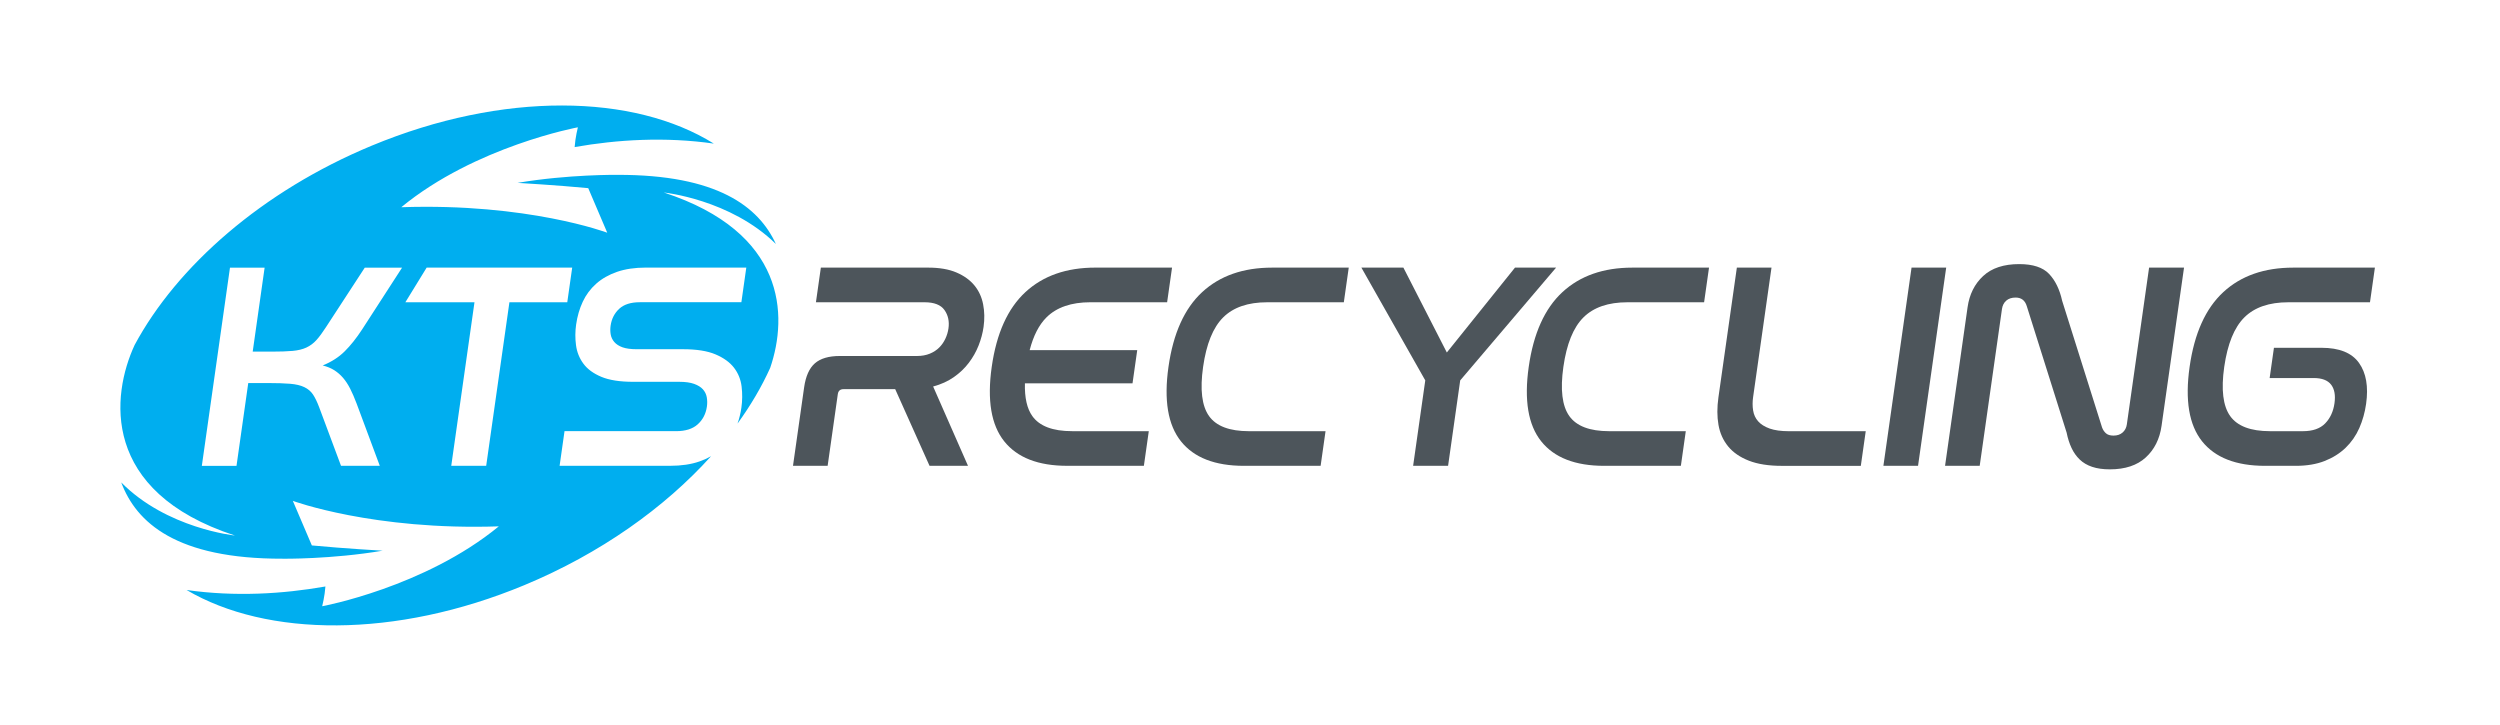
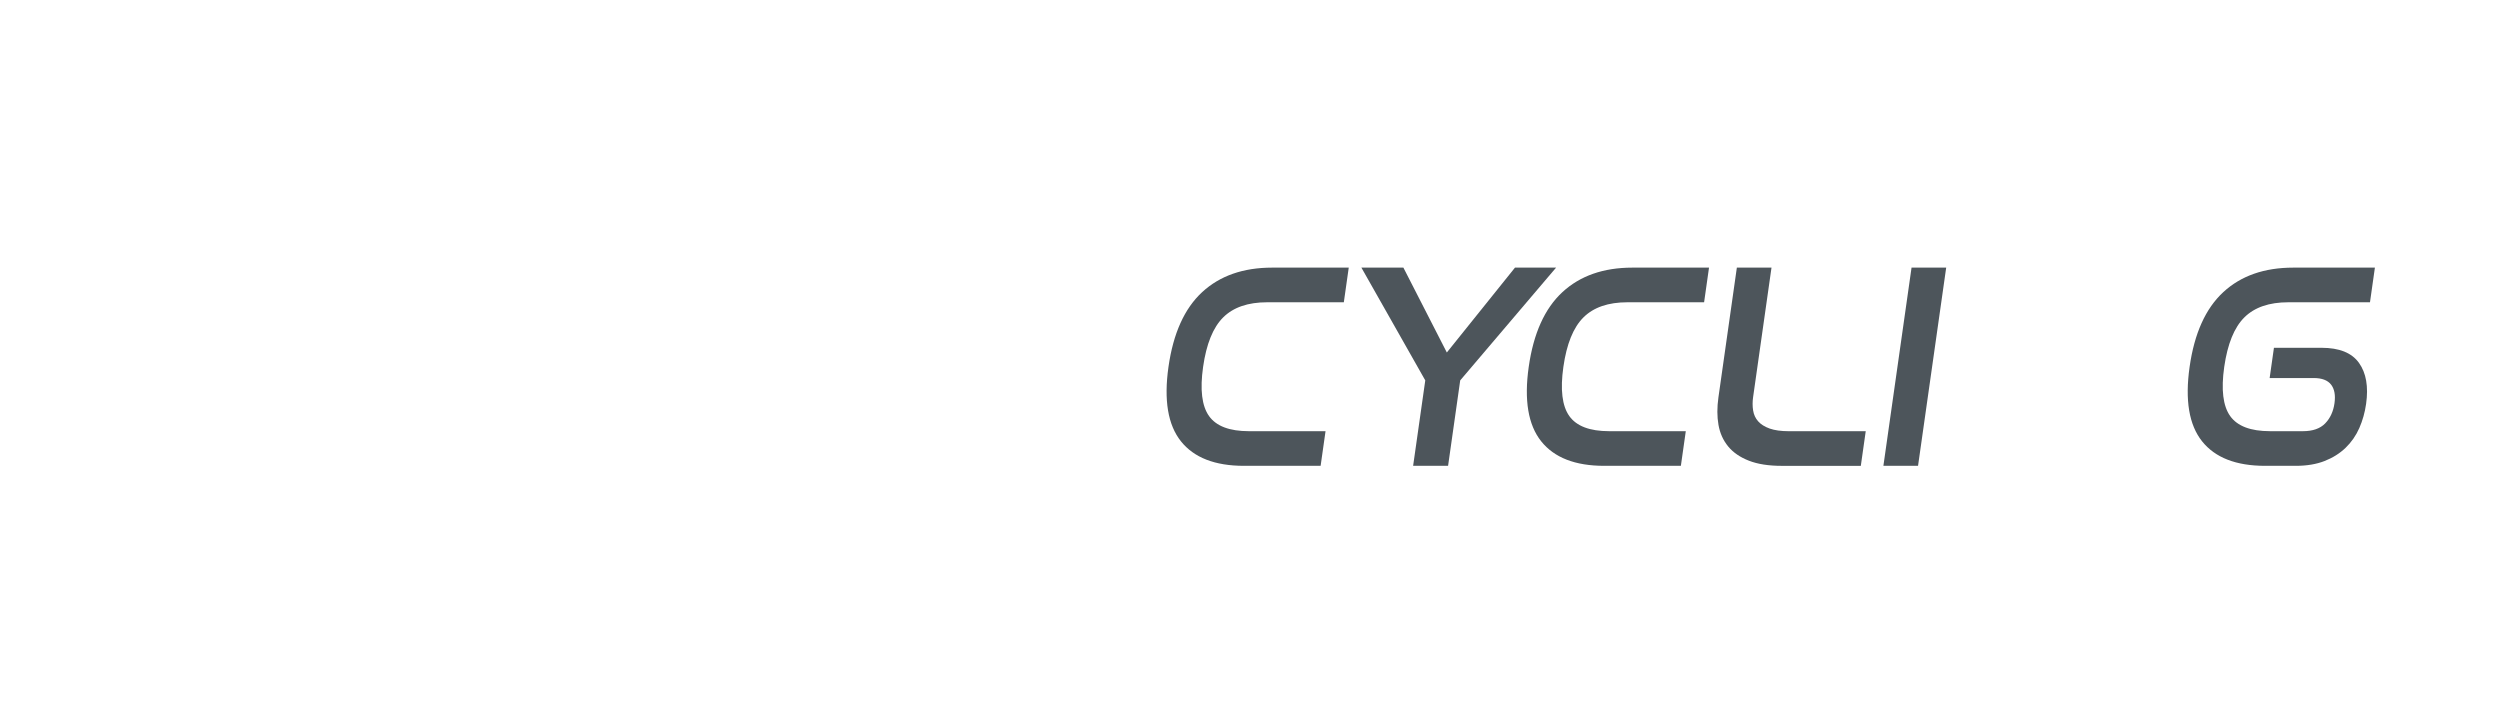
<svg xmlns="http://www.w3.org/2000/svg" version="1.1" id="Layer_1" x="0px" y="0px" viewBox="0 0 1200 347.89" style="enable-background:new 0 0 1200 347.89;" xml:space="preserve">
  <style type="text/css">
	.st0{fill:#00AEEF;}
	.st1{fill:#4D555B;}
</style>
  <g>
-     <path class="st0" d="M318.62,92.4c0,0,31.97,3.27,53.8,24.71c-8.23-17.93-28.15-33.31-76.09-33.18h0c0,0-23.43-0.3-47.93,3.85   c0,0,18.45,1.06,33.95,2.53l9.13,21.39c0,0-38.07-14.31-98.87-12.23c35.63-29.29,84.77-38.36,84.77-38.36s-1.24,4.88-1.55,9.49   c20.53-3.61,43.39-5.01,66.8-1.67c-38.29-23.91-101.15-25.19-164.21,1c-52.56,21.83-93.45,57.83-113.8,95.67   c-11.14,24.04-16.5,70.37,48.16,91.46c0,0-32.76-3.35-54.59-25.5c7.24,19.36,26.54,36.75,77.52,36.62l0,0.01   c0,0,23.43,0.3,47.93-3.85c0,0-18.45-1.06-33.95-2.53l-9.13-21.39c0,0,38.59,14.27,98.87,12.23   C203.79,281.93,154.65,291,154.65,291s1.24-4.88,1.55-9.49c-20.49,3.6-43.29,5-66.64,1.69c38.47,22.65,100.17,23.4,162.07-2.31   c36.53-15.17,67.4-37.19,89.68-61.91c-1.69,0.97-3.53,1.8-5.52,2.5c-4.01,1.41-8.74,2.11-14.18,2.11h-53l2.36-16.63h53.56   c4.51,0,7.98-1.1,10.41-3.31c2.43-2.21,3.89-5.05,4.38-8.53c0.21-1.5,0.19-2.98-0.07-4.44c-0.26-1.46-0.88-2.72-1.86-3.81   c-0.97-1.08-2.38-1.95-4.21-2.61c-1.83-0.66-4.21-0.99-7.12-0.99h-22.13c-6.39,0-11.49-0.8-15.31-2.4   c-3.81-1.6-6.69-3.71-8.61-6.34c-1.93-2.63-3.11-5.59-3.53-8.88c-0.43-3.29-0.41-6.58,0.06-9.87c0.56-3.95,1.62-7.59,3.17-10.92   c1.55-3.33,3.7-6.22,6.45-8.67c2.74-2.44,6.09-4.34,10.04-5.71c3.95-1.36,8.56-2.04,13.82-2.04h48.2l-2.36,16.63h-48.77   c-4.32,0-7.62,1.06-9.89,3.17c-2.27,2.11-3.64,4.82-4.11,8.1c-0.2,1.41-0.19,2.8,0.04,4.16c0.23,1.36,0.81,2.59,1.73,3.66   c0.93,1.08,2.24,1.93,3.94,2.54c1.7,0.61,3.96,0.92,6.78,0.92h22.27c6.48,0,11.67,0.82,15.58,2.47c3.9,1.65,6.86,3.78,8.89,6.41   c2.02,2.63,3.24,5.64,3.65,9.02c0.41,3.38,0.38,6.77-0.1,10.15c-0.38,2.7-1.02,5.24-1.86,7.65c6.35-8.76,11.62-17.74,15.69-26.77   C378.31,151.38,377.24,111.52,318.62,92.4z M160.48,177.72c1.55,0.99,2.95,2.21,4.2,3.66c1.25,1.46,2.39,3.2,3.42,5.22   c1.03,2.02,2.05,4.39,3.08,7.12l11.12,29.88h-18.61l-10.52-28.19c-0.96-2.54-1.94-4.56-2.94-6.06c-1.01-1.5-2.39-2.68-4.15-3.52   c-1.76-0.85-4.03-1.39-6.82-1.62c-2.79-0.23-6.43-0.35-10.94-0.35h-9.16l-5.64,39.75H96.88l13.51-95.14h16.63l-5.72,40.31h9.16   c4.04,0,7.37-0.12,9.99-0.35c2.62-0.23,4.83-0.78,6.64-1.62c1.81-0.85,3.41-2.04,4.81-3.59c1.39-1.55,2.94-3.64,4.63-6.27   l18.56-28.47h17.9l-19.14,29.6c-2.76,4.23-5.56,7.75-8.41,10.57c-2.84,2.82-6.36,5.07-10.54,6.77   C157.06,175.96,158.93,176.74,160.48,177.72z M272.29,145.09h-27.77l-11.15,78.51H216.6l11.15-78.51h-33.18l10.22-16.63h69.86   L272.29,145.09z" />
-   </g>
+     </g>
  <g>
-     <path class="st1" d="M467.71,136.99c-2.12-2.58-5-4.65-8.63-6.2c-3.63-1.55-8.13-2.33-13.48-2.33h-51.59l-2.36,16.63h52.15   c4.6,0,7.79,1.25,9.55,3.73c1.76,2.49,2.4,5.43,1.92,8.81c-0.24,1.69-0.73,3.34-1.48,4.93c-0.74,1.6-1.72,3.01-2.93,4.23   c-1.21,1.22-2.71,2.21-4.51,2.96c-1.8,0.75-3.87,1.13-6.22,1.13h-37.07c-5.26,0-9.24,1.18-11.92,3.52   c-2.68,2.35-4.4,6.2-5.16,11.56l-5.34,37.63h16.63l4.88-34.39c0.23-1.6,1.14-2.4,2.74-2.4h24.81l16.48,36.79h18.46l-16.73-38.06   c3.81-1.03,7.13-2.54,9.94-4.51c2.82-1.97,5.21-4.25,7.17-6.84c1.96-2.58,3.53-5.36,4.7-8.32c1.17-2.96,1.97-5.94,2.4-8.95   c0.53-3.76,0.46-7.38-0.22-10.85C471.23,142.6,469.83,139.57,467.71,136.99z" />
-     <path class="st1" d="M495.51,199.71c-2.55-3.58-3.73-8.82-3.55-15.72h51.65l2.26-15.93h-51.63c1.79-6.91,4.48-12.15,8.07-15.72   c4.87-4.84,11.91-7.26,21.12-7.26h36.79l2.36-16.63h-36.79c-13.91,0-25.11,3.92-33.6,11.77c-8.49,7.85-13.88,19.8-16.16,35.87   c-2.27,15.98-0.27,27.89,5.99,35.73c6.26,7.85,16.35,11.77,30.25,11.77h36.79l2.36-16.63h-36.79   C505.33,206.97,498.95,204.55,495.51,199.71z" />
    <path class="st1" d="M577.03,140.23c-8.49,7.85-13.88,19.8-16.16,35.87c-2.27,15.98-0.27,27.89,5.99,35.73   c6.26,7.85,16.35,11.77,30.25,11.77h36.79l2.36-16.63h-36.79c-9.3,0-15.68-2.42-19.13-7.26c-3.45-4.84-4.4-12.71-2.85-23.61   c1.56-10.99,4.77-18.91,9.64-23.75c4.87-4.84,11.91-7.26,21.12-7.26h36.79l2.36-16.63h-36.79   C596.72,128.46,585.52,132.39,577.03,140.23z" />
    <path class="st1" d="M849.43,205.7c-2.37-0.85-4.2-2-5.5-3.45c-1.3-1.46-2.11-3.19-2.43-5.22c-0.33-2.02-0.33-4.16-0.01-6.41   l8.83-62.16h-16.63l-8.85,62.3c-0.68,4.79-0.67,9.19,0.03,13.18c0.7,3.99,2.26,7.45,4.66,10.36c2.4,2.91,5.72,5.19,9.95,6.84   c4.23,1.65,9.49,2.47,15.79,2.47h37.92l2.36-16.63h-36.93C854.87,206.97,851.8,206.55,849.43,205.7z" />
    <polygon class="st1" points="727.19,128.46 694.48,169.2 673.63,128.46 653.47,128.46 684.13,182.59 678.3,223.6 695.08,223.6    700.9,182.59 746.92,128.46  " />
    <path class="st1" d="M749.95,140.23c-8.49,7.85-13.88,19.8-16.16,35.87c-2.27,15.98-0.27,27.89,5.99,35.73   c6.26,7.85,16.35,11.77,30.25,11.77h36.79l2.36-16.63H772.4c-9.3,0-15.68-2.42-19.13-7.26c-3.45-4.84-4.4-12.71-2.85-23.61   c1.56-10.99,4.77-18.91,9.64-23.75c4.87-4.84,11.91-7.26,21.12-7.26h36.79l2.36-16.63h-36.79   C769.64,128.46,758.44,132.39,749.95,140.23z" />
    <polygon class="st1" points="917.54,128.46 904.03,223.6 920.66,223.6 934.17,128.46  " />
-     <path class="st1" d="M1020.88,203.73c-0.23,1.6-0.9,2.89-2.03,3.88c-1.13,0.99-2.58,1.48-4.37,1.48c-1.6,0-2.81-0.37-3.65-1.13   c-0.83-0.75-1.45-1.69-1.85-2.82l-19.14-60.75c-1.2-5.45-3.29-9.75-6.27-12.9c-2.98-3.15-7.77-4.72-14.34-4.72   c-7.42,0-13.19,1.9-17.3,5.71c-4.11,3.81-6.61,8.81-7.49,15.01l-10.81,76.11h16.63l10.69-75.27c0.24-1.69,0.92-3.03,2.05-4.02   c1.13-0.99,2.63-1.48,4.51-1.48c2.72,0,4.5,1.36,5.34,4.09l19.14,60.75c0.55,2.73,1.33,5.17,2.34,7.33   c1.01,2.16,2.32,4.02,3.93,5.57c1.61,1.55,3.61,2.73,5.98,3.52c2.38,0.8,5.21,1.2,8.5,1.2c7.33,0,13.07-1.9,17.23-5.71   c4.16-3.81,6.68-8.86,7.58-15.15l10.79-75.97h-16.77L1020.88,203.73z" />
    <path class="st1" d="M1077.29,152.35c4.87-4.84,11.91-7.26,21.12-7.26h39.18l2.36-16.63h-39.18c-13.91,0-25.11,3.92-33.6,11.77   c-8.49,7.85-13.88,19.8-16.16,35.87c-2.27,15.98-0.27,27.89,5.99,35.73c6.26,7.85,16.35,11.77,30.25,11.77h14.66   c5.36,0,10-0.78,13.93-2.33c3.93-1.55,7.29-3.66,10.06-6.34c2.78-2.68,4.96-5.83,6.56-9.44c1.59-3.62,2.68-7.49,3.27-11.63   c1.17-8.27,0.04-14.82-3.41-19.66c-3.45-4.84-9.45-7.26-18-7.26h-22.83l-2.06,14.52h21.14c3.95,0,6.73,1.06,8.36,3.17   c1.62,2.11,2.17,5.1,1.62,8.95c-0.56,3.95-2.05,7.17-4.47,9.66c-2.42,2.49-5.98,3.73-10.68,3.73h-15.79   c-9.3,0-15.68-2.42-19.13-7.26c-3.45-4.84-4.4-12.71-2.85-23.61C1069.21,165.11,1072.42,157.19,1077.29,152.35z" />
  </g>
</svg>